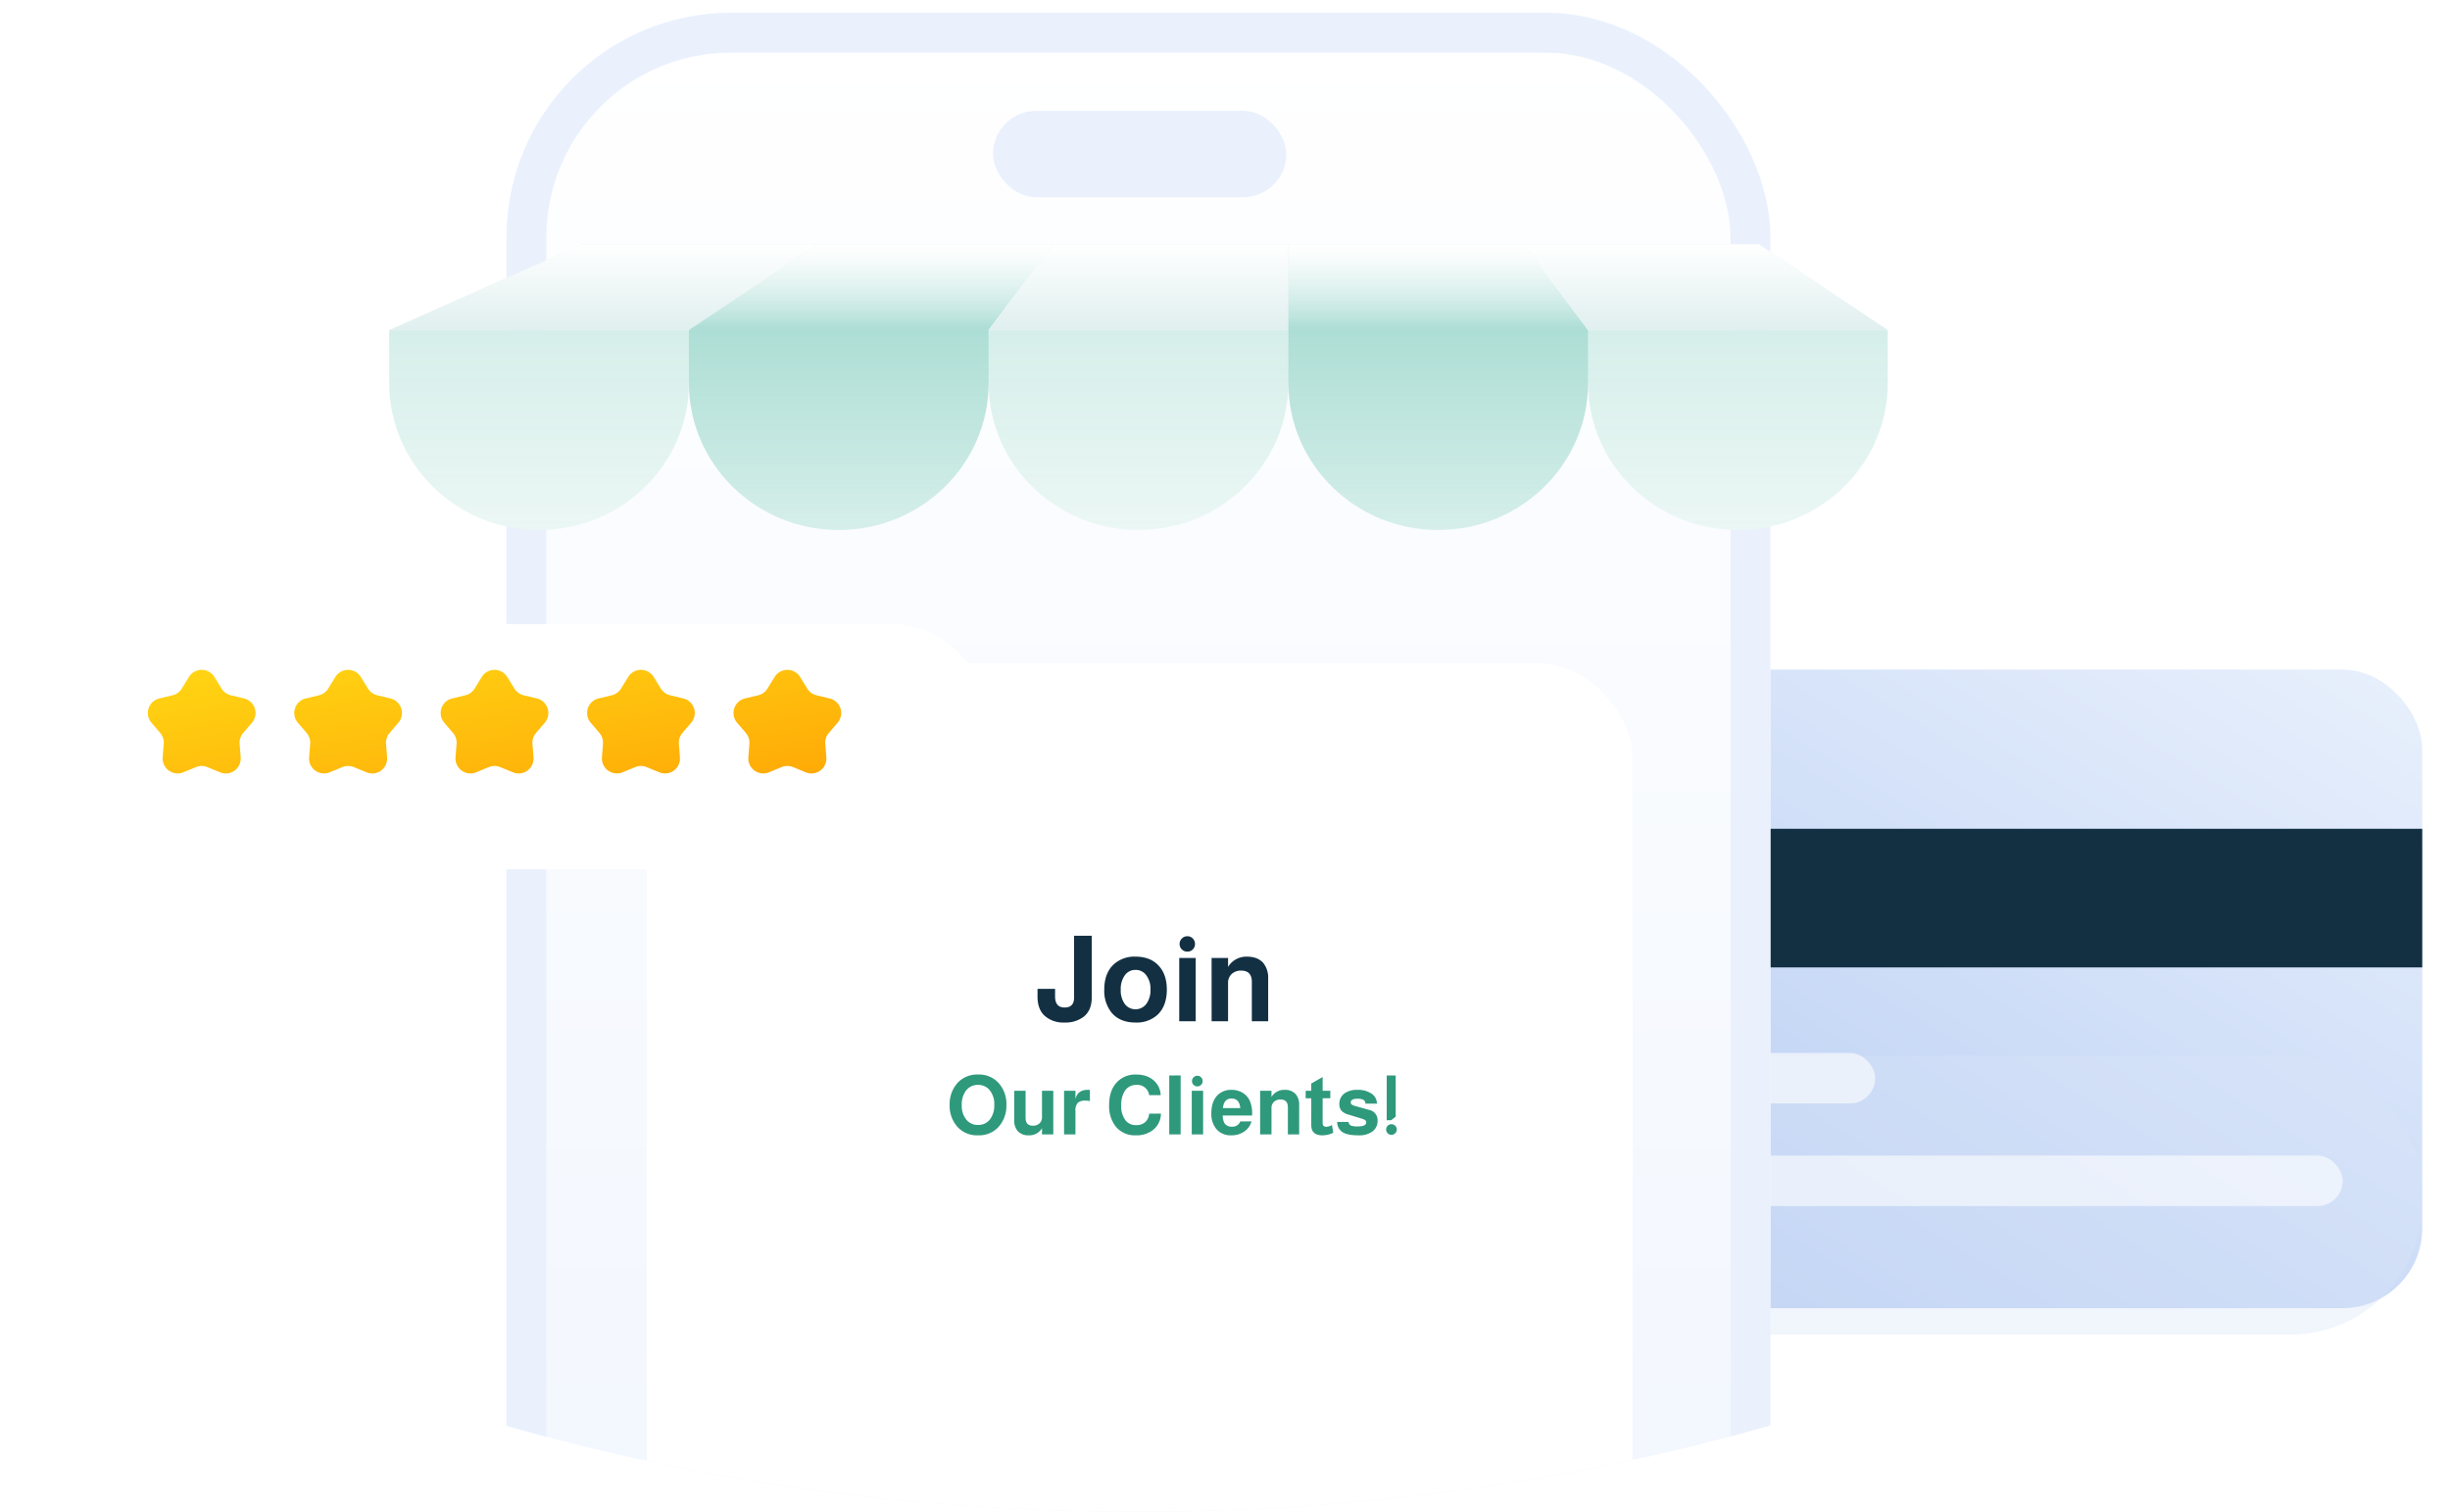
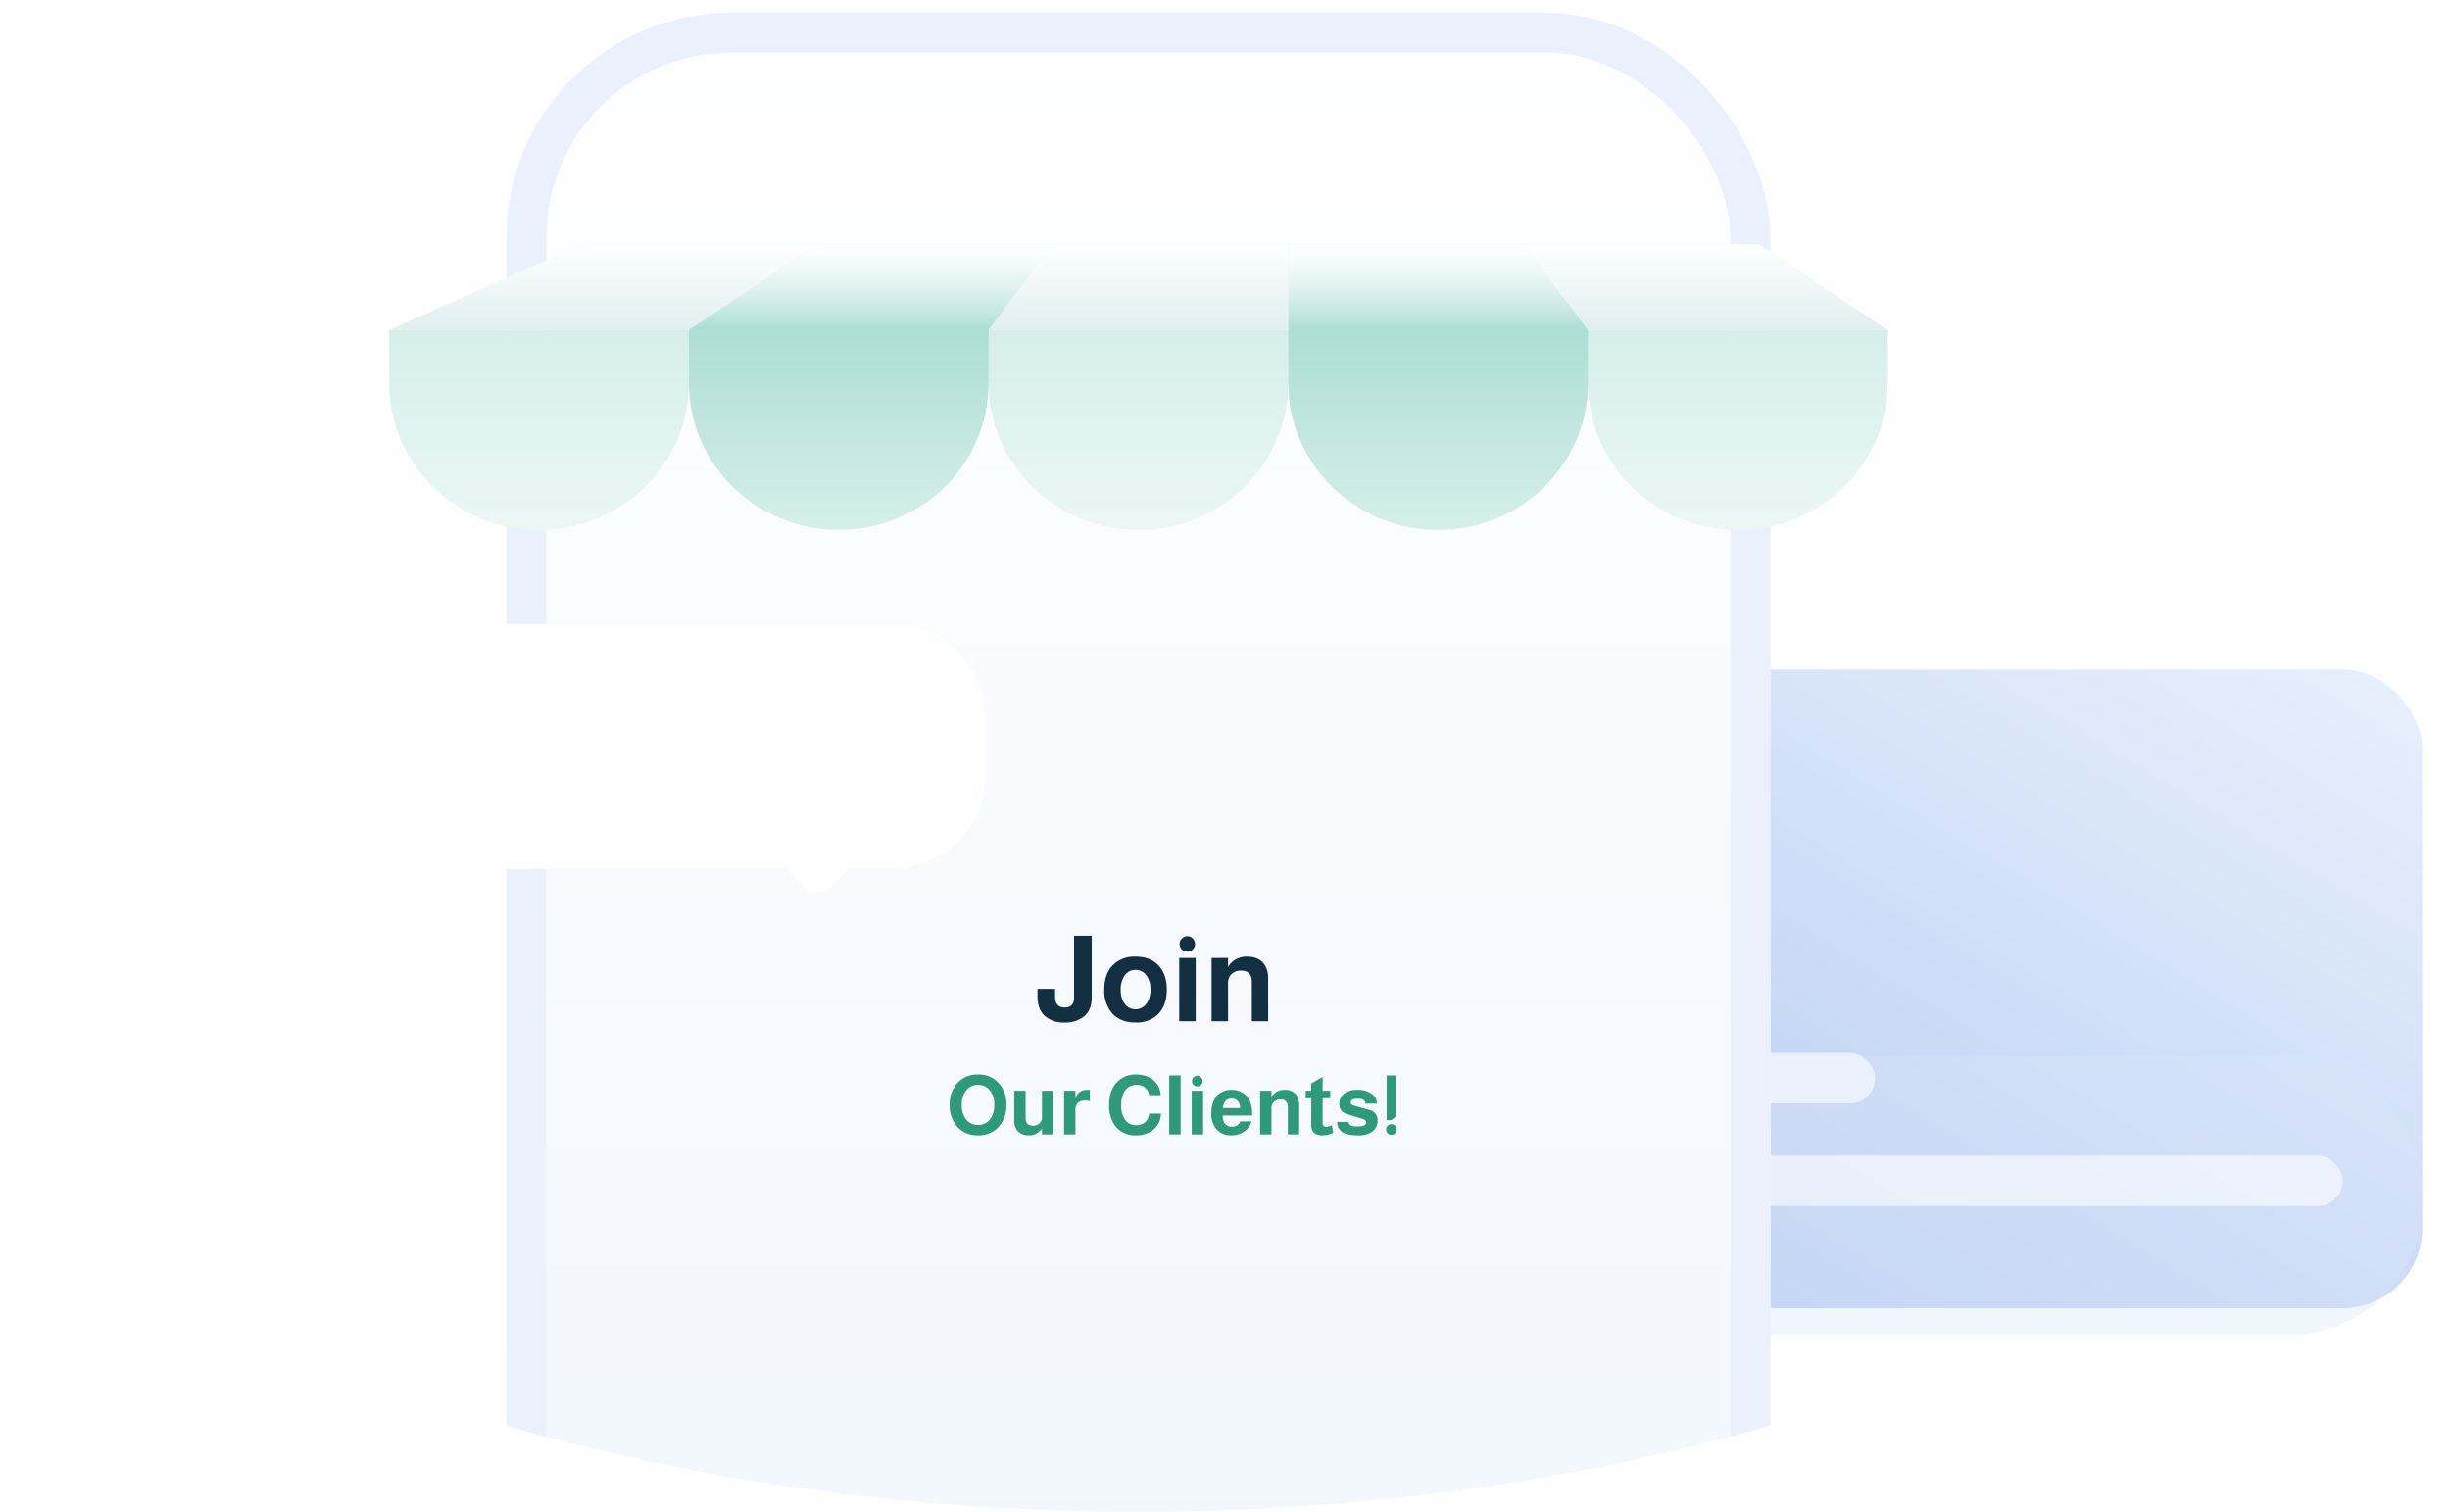
<svg xmlns="http://www.w3.org/2000/svg" width="982" height="606" viewBox="0 0 982 606">
  <defs>
    <linearGradient id="linear-gradient" x1="0.5" x2="0.518" y2="0.628" gradientUnits="objectBoundingBox">
      <stop offset="0" stop-color="#fff" stop-opacity="0" />
      <stop offset="1" stop-color="#fff" />
    </linearGradient>
    <clipPath id="clip-path">
      <rect id="Rectangle_7953" data-name="Rectangle 7953" width="982" height="606" transform="translate(-638 -2972)" fill="none" stroke="#707070" stroke-width="1" />
    </clipPath>
    <linearGradient id="linear-gradient-2" x1="1.1" y1="-0.107" x2="-0.329" y2="1.353" gradientUnits="objectBoundingBox">
      <stop offset="0" stop-color="#eef4fd" />
      <stop offset="1" stop-color="#9ebbef" />
    </linearGradient>
    <clipPath id="clip-path-2">
      <ellipse id="Ellipse_708" data-name="Ellipse 708" cx="566" cy="327" rx="566" ry="327" transform="translate(-10568 -24318)" opacity="0.268" fill="url(#linear-gradient)" />
    </clipPath>
    <linearGradient id="linear-gradient-3" x1="0.5" x2="0.5" y2="0.928" gradientUnits="objectBoundingBox">
      <stop offset="0" stop-color="#fff" />
      <stop offset="1" stop-color="#eaf1fd" />
    </linearGradient>
    <filter id="Rectangle_2036" x="211.248" y="217.82" width="491.08" height="625.824" filterUnits="userSpaceOnUse">
      <feOffset dy="8" input="SourceAlpha" />
      <feGaussianBlur stdDeviation="16" result="blur" />
      <feFlood flood-color="#2d75ff" flood-opacity="0.102" />
      <feComposite operator="in" in2="blur" />
      <feComposite in="SourceGraphic" />
    </filter>
    <linearGradient id="linear-gradient-4" x1="0.5" x2="0.5" y2="1" gradientUnits="objectBoundingBox">
      <stop offset="0" stop-color="#00997c" stop-opacity="0.161" />
      <stop offset="1" stop-color="#00997c" stop-opacity="0.078" />
    </linearGradient>
    <linearGradient id="linear-gradient-5" x1="0.5" x2="0.5" y2="1" gradientUnits="objectBoundingBox">
      <stop offset="0" stop-color="#00997c" stop-opacity="0.322" />
      <stop offset="1" stop-color="#00997c" stop-opacity="0.161" />
    </linearGradient>
    <linearGradient id="linear-gradient-9" x1="0.5" x2="0.5" y2="1" gradientUnits="objectBoundingBox">
      <stop offset="0" stop-color="#00997c" stop-opacity="0.161" />
      <stop offset="1" stop-color="#00997c" stop-opacity="0.322" />
    </linearGradient>
    <linearGradient id="linear-gradient-11" x1="0.5" x2="0.5" y2="1" gradientUnits="objectBoundingBox">
      <stop offset="0" stop-color="#fff" />
      <stop offset="1" stop-color="#fff" stop-opacity="0" />
    </linearGradient>
    <filter id="Union_37" x="-39.052" y="202.156" width="482.052" height="203.845" filterUnits="userSpaceOnUse">
      <feOffset dy="8" input="SourceAlpha" />
      <feGaussianBlur stdDeviation="16" result="blur-2" />
      <feFlood flood-color="#00997c" flood-opacity="0.098" />
      <feComposite operator="in" in2="blur-2" />
      <feComposite in="SourceGraphic" />
    </filter>
    <linearGradient id="linear-gradient-17" x1="0.146" y1="-0.416" x2="1.865" y2="1.122" gradientUnits="objectBoundingBox">
      <stop offset="0" stop-color="#ffdb15" />
      <stop offset="1" stop-color="#ff9300" />
    </linearGradient>
  </defs>
  <g id="Group_6470" data-name="Group 6470" transform="translate(2616 -3775)">
    <g id="client_page_hero_graph_" data-name="client page hero graph  " transform="translate(-1978 6747)" clip-path="url(#clip-path)">
      <g id="Group_6943" data-name="Group 6943" transform="translate(-1142 -3357)">
        <g id="Group_6833" data-name="Group 6833" transform="translate(1583 5044.76)">
          <g id="Group_4728" data-name="Group 4728" transform="translate(-518 -4391.345)">
            <rect id="Rectangle_703" data-name="Rectangle 703" width="409.874" height="255.981" rx="32" fill="url(#linear-gradient-2)" />
-             <rect id="Rectangle_704" data-name="Rectangle 704" width="409.874" height="55.566" transform="translate(0 63.806)" fill="#133043" />
            <rect id="Rectangle_707" data-name="Rectangle 707" width="409.874" height="111.77" rx="53" transform="translate(0 154.815)" fill="#d7e2f5" opacity="0.362" />
            <g id="Group_4727" data-name="Group 4727" transform="translate(33.28 153.66)">
              <rect id="Rectangle_705" data-name="Rectangle 705" width="157.301" height="20.232" rx="10.116" fill="#fff" opacity="0.6" />
              <rect id="Rectangle_706" data-name="Rectangle 706" width="344.716" height="20.232" rx="10.116" transform="translate(0 41.14)" fill="#fff" opacity="0.6" />
            </g>
          </g>
        </g>
        <g id="Mask_Group_26" data-name="Mask Group 26" transform="translate(10962 24655)" clip-path="url(#clip-path-2)">
          <g id="Group_6942" data-name="Group 6942" transform="translate(-54.052)">
            <g id="Group_6925" data-name="Group 6925" transform="translate(-10200.948 -24264.893)">
              <g id="Rectangle_656" data-name="Rectangle 656" stroke="#eaf1fd" stroke-width="16" fill="url(#linear-gradient-3)">
                <rect width="506.606" height="1089.091" rx="90" stroke="none" />
                <rect x="8" y="8" width="490.606" height="1073.091" rx="82" fill="none" />
              </g>
            </g>
-             <rect id="Rectangle_2032" data-name="Rectangle 2032" width="117.581" height="34.626" rx="17.313" transform="translate(-10005.948 -24225.576)" fill="#eaf1fd" />
            <g transform="matrix(1, 0, 0, 1, -10403.95, -24270)" filter="url(#Rectangle_2036)">
-               <rect id="Rectangle_2036-2" data-name="Rectangle 2036" width="395.08" height="529.824" rx="38" transform="translate(259.25 257.82)" fill="#fff" />
-             </g>
+               </g>
            <g id="Group_6941" data-name="Group 6941" transform="translate(-17178.602 -22740.555)">
              <path id="Path_94699" data-name="Path 94699" d="M176.081,26.759V47.971c0,32.559,26.888,58.946,60.061,58.946s60.065-26.387,60.065-58.946V26.759Z" transform="translate(6754.572 -1423.9)" fill="#fff" />
              <path id="Path_94700" data-name="Path 94700" d="M206.412,26.759V47.971c0,32.559,26.9,58.946,60.065,58.946s60.065-26.387,60.065-58.946V26.759Z" transform="translate(6844.366 -1423.9)" fill="#fff" />
              <path id="Path_94701" data-name="Path 94701" d="M236.744,26.759V47.971c0,32.559,26.9,58.946,60.068,58.946s60.065-26.387,60.065-58.946V26.759Z" transform="translate(6934.164 -1423.9)" fill="#fff" />
              <path id="Path_94702" data-name="Path 94702" d="M267.077,26.759V47.971c0,32.559,26.888,58.946,60.065,58.946s60.064-26.387,60.064-58.946V26.759Z" transform="translate(7023.963 -1423.9)" fill="#fff" />
              <path id="Path_94703" data-name="Path 94703" d="M297.409,26.759V47.971c0,32.559,26.892,58.946,60.061,58.946s60.065-26.387,60.065-58.946V26.759Z" transform="translate(7113.762 -1423.9)" fill="#fff" />
              <path id="Path_94705" data-name="Path 94705" d="M176.081,26.759V47.971c0,32.559,26.888,58.946,60.061,58.946s60.065-26.387,60.065-58.946V26.759Z" transform="translate(6754.573 -1423.9)" fill="url(#linear-gradient-4)" />
              <path id="Path_94706" data-name="Path 94706" d="M206.412,26.759V47.971c0,32.559,26.9,58.946,60.065,58.946s60.065-26.387,60.065-58.946V26.759Z" transform="translate(6844.366 -1423.9)" fill="url(#linear-gradient-5)" />
              <path id="Path_94707" data-name="Path 94707" d="M236.744,26.759V47.971c0,32.559,26.9,58.946,60.068,58.946s60.065-26.387,60.065-58.946V26.759Z" transform="translate(6934.165 -1423.9)" fill="url(#linear-gradient-4)" />
              <path id="Path_94708" data-name="Path 94708" d="M267.077,26.759V47.971c0,32.559,26.888,58.946,60.065,58.946s60.064-26.387,60.064-58.946V26.759Z" transform="translate(7023.964 -1423.9)" fill="url(#linear-gradient-5)" />
              <path id="Path_94709" data-name="Path 94709" d="M297.409,26.759V47.971c0,32.559,26.892,58.946,60.061,58.946s60.065-26.387,60.065-58.946V26.759Z" transform="translate(7113.762 -1423.9)" fill="url(#linear-gradient-4)" />
              <path id="Path_94710" data-name="Path 94710" d="M253.5,12.291,176.081,46.7H296.206l51.617-34.412Z" transform="translate(6754.573 -1443.845)" fill="#e0efef" />
              <path id="Path_94711" data-name="Path 94711" d="M258.029,12.291,206.412,46.7H326.541l25.81-34.412Z" transform="translate(6844.366 -1443.845)" fill="url(#linear-gradient-9)" />
              <path id="Path_94712" data-name="Path 94712" d="M262.554,12.291,236.744,46.7H356.877V12.291Z" transform="translate(6934.165 -1443.845)" fill="#e0efef" />
              <path id="Path_94713" data-name="Path 94713" d="M267.077,12.291V46.7H387.206L361.4,12.291Z" transform="translate(7023.964 -1443.845)" fill="url(#linear-gradient-9)" />
              <path id="Path_94714" data-name="Path 94714" d="M290.892,12.291,316.7,46.7H436.827L385.215,12.291Z" transform="translate(7094.468 -1443.845)" fill="#e0efef" />
              <path id="Path_94716" data-name="Path 94716" d="M246.151,46.7,323.57,12.291Z" transform="translate(6684.503 -1443.845)" fill="url(#linear-gradient-11)" />
              <path id="Path_94717" data-name="Path 94717" d="M253.5,12.291,176.081,46.7H296.206l51.617-34.413Z" transform="translate(6754.573 -1443.845)" fill="url(#linear-gradient-11)" />
              <path id="Path_94718" data-name="Path 94718" d="M258.029,12.291,206.412,46.7H326.541l25.81-34.413Z" transform="translate(6844.367 -1443.845)" fill="url(#linear-gradient-11)" />
              <path id="Path_94719" data-name="Path 94719" d="M262.554,12.291,236.744,46.7H356.877V12.291Z" transform="translate(6934.165 -1443.845)" fill="url(#linear-gradient-11)" />
              <path id="Path_94720" data-name="Path 94720" d="M267.077,12.291V46.7H387.206L361.4,12.291Z" transform="translate(7023.964 -1443.845)" fill="url(#linear-gradient-11)" />
              <path id="Path_94721" data-name="Path 94721" d="M290.892,12.291,316.7,46.7H436.827L385.215,12.291Z" transform="translate(7094.468 -1443.845)" fill="url(#linear-gradient-11)" />
            </g>
          </g>
        </g>
        <g transform="matrix(1, 0, 0, 1, 504, 385)" filter="url(#Union_37)">
          <path id="Union_37-2" data-name="Union 37" d="M38,107.844a38,38,0,0,1-38-38V47.564a38,38,0,0,1,38-38H55.027a7.015,7.015,0,0,1,1.094-1.415l6.1-6.1a7,7,0,0,1,9.9,0l6.1,6.1a7.015,7.015,0,0,1,1.094,1.415H348.052a38,38,0,0,1,38,38v22.28a38,38,0,0,1-38,38Z" transform="translate(395 350) rotate(180)" fill="#fff" />
        </g>
-         <path id="Union_38" data-name="Union 38" d="M265.819,43.407l-5.085-2.09a6,6,0,0,0-4.562,0l-5.085,2.09a6,6,0,0,1-8.263-6.016l.42-5.391a6,6,0,0,0-1.424-4.369l-3.506-4.1A6,6,0,0,1,241.47,13.8l5.3-1.272a6,6,0,0,0,3.705-2.683l2.875-4.658a6,6,0,0,1,10.212,0l2.875,4.658a6,6,0,0,0,3.7,2.683l5.3,1.272a6,6,0,0,1,3.157,9.736l-3.506,4.1A6,6,0,0,0,273.661,32l.42,5.391a5.986,5.986,0,0,1-8.263,6.016Zm-58.685,0-5.085-2.09a6,6,0,0,0-4.562,0l-5.085,2.09a6,6,0,0,1-8.263-6.016l.42-5.391a6,6,0,0,0-1.425-4.369l-3.505-4.1a6,6,0,0,1,3.156-9.736l5.3-1.272A6,6,0,0,0,191.79,9.84l2.875-4.658a6,6,0,0,1,10.211,0l2.876,4.658a6,6,0,0,0,3.7,2.683l5.3,1.272a6,6,0,0,1,3.157,9.736l-3.506,4.1A6,6,0,0,0,214.976,32l.42,5.391a5.986,5.986,0,0,1-8.263,6.016Zm-58.685,0-5.086-2.09a6,6,0,0,0-4.561,0l-5.086,2.09a6,6,0,0,1-8.262-6.016L125.872,32a6,6,0,0,0-1.424-4.369l-3.506-4.1A6,6,0,0,1,124.1,13.8l5.3-1.272a6,6,0,0,0,3.7-2.683l2.875-4.658a6,6,0,0,1,10.211,0l2.876,4.658a6,6,0,0,0,3.7,2.683l5.3,1.272a6,6,0,0,1,3.157,9.736l-3.506,4.1A6,6,0,0,0,156.29,32l.42,5.391a5.986,5.986,0,0,1-8.263,6.016Zm-58.685,0-5.086-2.09a6,6,0,0,0-4.561,0l-5.086,2.09a6,6,0,0,1-8.263-6.016L67.187,32a6,6,0,0,0-1.424-4.369l-3.506-4.1A6,6,0,0,1,65.414,13.8l5.3-1.272a6,6,0,0,0,3.7-2.683L77.29,5.187a6,6,0,0,1,10.211,0l2.875,4.658a6,6,0,0,0,3.705,2.683l5.3,1.272a6,6,0,0,1,3.157,9.736l-3.506,4.1A6,6,0,0,0,97.605,32l.419,5.391a5.985,5.985,0,0,1-8.262,6.016Zm-58.686,0-5.085-2.09a6,6,0,0,0-4.562,0l-5.085,2.09a6,6,0,0,1-8.263-6.016L8.5,32a6,6,0,0,0-1.424-4.369l-3.506-4.1A6,6,0,0,1,6.728,13.8l5.3-1.272a6,6,0,0,0,3.7-2.683L18.6,5.187a6,6,0,0,1,10.211,0l2.875,4.658A6,6,0,0,0,35.4,12.528L40.7,13.8a6,6,0,0,1,3.156,9.736l-3.505,4.1A6,6,0,0,0,38.919,32l.42,5.391a5.986,5.986,0,0,1-8.263,6.016Z" transform="translate(561.126 651.176)" fill="url(#linear-gradient-17)" />
      </g>
    </g>
    <path id="Path_11671" data-name="Path 11671" d="M15.146-15.036h7.082V9.751q0,5.12-3.254,7.7a12.145,12.145,0,0,1-7.8,2.3,11.248,11.248,0,0,1-7.848-2.728Q.5,14.393.5,9.368V6.258H7.538V9.272q0,4.45,3.828,4.45,3.78,0,3.78-3.972ZM39.79-6.662q6.269,0,9.618,4.02Q52.327.8,52.327,6.545q0,6.6-3.78,10.144a12.364,12.364,0,0,1-8.757,3.062q-6.269,0-9.618-3.972a13.931,13.931,0,0,1-2.919-9.235q0-6.556,3.78-10.1A12.25,12.25,0,0,1,39.79-6.662Zm0,5.311A5.118,5.118,0,0,0,35.483.827a9.315,9.315,0,0,0-1.627,5.718,9.189,9.189,0,0,0,1.818,6.029,5.431,5.431,0,0,0,8.446-.311,9.218,9.218,0,0,0,1.651-5.718A8.952,8.952,0,0,0,43.905.563,5.17,5.17,0,0,0,39.79-1.351ZM63.907-6.136V19.225H57.3V-6.136Zm-3.35-8.709a2.92,2.92,0,0,1,2.177.909,3.039,3.039,0,0,1,.885,2.2,2.959,2.959,0,0,1-.885,2.177,2.959,2.959,0,0,1-2.177.885,3.039,3.039,0,0,1-2.2-.885,2.92,2.92,0,0,1-.909-2.177,3,3,0,0,1,.909-2.2A3,3,0,0,1,60.557-14.845Zm9.714,8.709h6.6v3.589a8.522,8.522,0,0,1,7.561-4.115q4.354,0,6.6,2.584a9.416,9.416,0,0,1,1.914,6.221V19.225H86.4V3.482q0-4.546-4.259-4.546A5.328,5.328,0,0,0,78.31.3a4.751,4.751,0,0,0-1.436,3.613V19.225h-6.6Z" transform="translate(-2200.643 4165.138)" fill="#133043" />
    <path id="Path_11670" data-name="Path 11670" d="M12.252-15.267a10.585,10.585,0,0,1,8.056,3.2,12.487,12.487,0,0,1,3.3,8.98,12.632,12.632,0,0,1-3.3,8.98,10.519,10.519,0,0,1-8.056,3.2A10.56,10.56,0,0,1,4.163,5.9a12.632,12.632,0,0,1-3.3-8.98,12.632,12.632,0,0,1,3.3-8.98A10.626,10.626,0,0,1,12.252-15.267Zm0,4.16A5.846,5.846,0,0,0,7.266-8.631,9.241,9.241,0,0,0,5.714-3.084,8.737,8.737,0,0,0,7.728,3.024a5.847,5.847,0,0,0,4.523,1.915A5.761,5.761,0,0,0,17.2,2.463a9.241,9.241,0,0,0,1.552-5.547,8.737,8.737,0,0,0-2.014-6.108A5.809,5.809,0,0,0,12.252-11.107ZM42.4,8.736H37.872V6.26A5.909,5.909,0,0,1,32.623,9.1a5.714,5.714,0,0,1-4.556-1.783,6.363,6.363,0,0,1-1.321-4.259V-8.763H31.3V2.1q0,3.137,2.905,3.137a3.776,3.776,0,0,0,2.658-.924A3.238,3.238,0,0,0,37.872,1.8V-8.763H42.4Zm4.325-17.5h4.556v3.335q.858-3.7,4.886-3.7h.891l.033,4.49A8.736,8.736,0,0,0,55.371-4.8a4.484,4.484,0,0,0-3.1.825,4.47,4.47,0,0,0-.99,3.335V8.736H46.721Zm38.728,1.75H80.827a4.744,4.744,0,0,0-5.052-4.094,5.359,5.359,0,0,0-4.721,2.443,10.209,10.209,0,0,0-1.42,5.712,9.289,9.289,0,0,0,1.783,6.141A5.231,5.231,0,0,0,75.61,5.005a5.308,5.308,0,0,0,3.632-1.189,5.019,5.019,0,0,0,1.585-3.4h4.721a8.475,8.475,0,0,1-3.3,6.636A10.727,10.727,0,0,1,75.478,9.1,9.814,9.814,0,0,1,67.29,5.4a13.32,13.32,0,0,1-2.509-8.452q0-6.009,3.3-9.311a10.074,10.074,0,0,1,7.495-2.905q5.481,0,8.287,3.665A8.365,8.365,0,0,1,85.449-7.013Zm7.99-7.891V8.736H88.883V-14.9Zm9.013,6.141v17.5H97.9v-17.5Zm-2.311-6.009a2.015,2.015,0,0,1,1.5.627,2.1,2.1,0,0,1,.611,1.519,2.042,2.042,0,0,1-.611,1.5,2.042,2.042,0,0,1-1.5.611,2.1,2.1,0,0,1-1.519-.611,2.015,2.015,0,0,1-.627-1.5,2.069,2.069,0,0,1,.627-1.519A2.069,2.069,0,0,1,100.141-14.772ZM122.064,1.175H110.311a6.515,6.515,0,0,0,.66,3,3.34,3.34,0,0,0,3,1.453,3.318,3.318,0,0,0,3.4-2.113h4.49A7.3,7.3,0,0,1,118.911,7.6a8.869,8.869,0,0,1-5.134,1.5,7.417,7.417,0,0,1-6.141-2.674A9.566,9.566,0,0,1,105.754.251q0-4.655,2.443-7.2a7.57,7.57,0,0,1,5.646-2.179,8.355,8.355,0,0,1,4.688,1.321,7.218,7.218,0,0,1,2.872,3.7A12.725,12.725,0,0,1,122.1.35Q122.1.68,122.064,1.175Zm-4.721-3q-.33-3.83-3.533-3.83-3,0-3.434,3.83ZM125.3-8.763h4.556v2.476a5.88,5.88,0,0,1,5.217-2.839,5.714,5.714,0,0,1,4.556,1.783,6.5,6.5,0,0,1,1.321,4.292V8.736h-4.523V-2.126q0-3.137-2.938-3.137a3.677,3.677,0,0,0-2.641.941,3.278,3.278,0,0,0-.99,2.493V8.736H125.3Zm28.13,0v3h-3.071v9.74a1.921,1.921,0,0,0,.347,1.321,1.736,1.736,0,0,0,1.271.363,4.641,4.641,0,0,0,1.948-.594,1.615,1.615,0,0,1,.165-.1l.528,3.1A9.75,9.75,0,0,1,150.26,9.1q-4.457,0-4.457-4.094V-5.758h-2.245v-3H145.8v-2.905l4.556-2.608v5.514Zm18.687,5.151h-4.622a1.689,1.689,0,0,0-.759-1.5,5.105,5.105,0,0,0-2.509-.446q-2.608,0-2.608,1.519,0,.891,1.585,1.321L168.948-1.1a4.182,4.182,0,0,1,3.434,4.358A5.258,5.258,0,0,1,170.3,7.58,8.971,8.971,0,0,1,164.689,9.1q-4.49,0-6.438-1.321A4.785,4.785,0,0,1,156.2,3.717h4.523a1.852,1.852,0,0,0,.941,1.453,7.072,7.072,0,0,0,2.757.363q3.4,0,3.4-1.618,0-.957-1.519-1.42L160.892.845a6.452,6.452,0,0,1-2.839-1.453,3.819,3.819,0,0,1-.99-2.773,5.106,5.106,0,0,1,2.179-4.424,8.671,8.671,0,0,1,5.019-1.321A9.488,9.488,0,0,1,170.2-7.442,4.754,4.754,0,0,1,172.117-3.612ZM179.645-14.9V1.6l-1.816,1.453h-1.783V-14.9ZM177.928,4.642a2.1,2.1,0,0,1,1.519.611,2.015,2.015,0,0,1,.627,1.5A2.142,2.142,0,0,1,177.928,8.9a2.031,2.031,0,0,1-1.486-.627,2.069,2.069,0,0,1-.627-1.519,2.086,2.086,0,0,1,2.113-2.113Z" transform="translate(-2236.225 4221)" fill="#2f997c" />
  </g>
</svg>